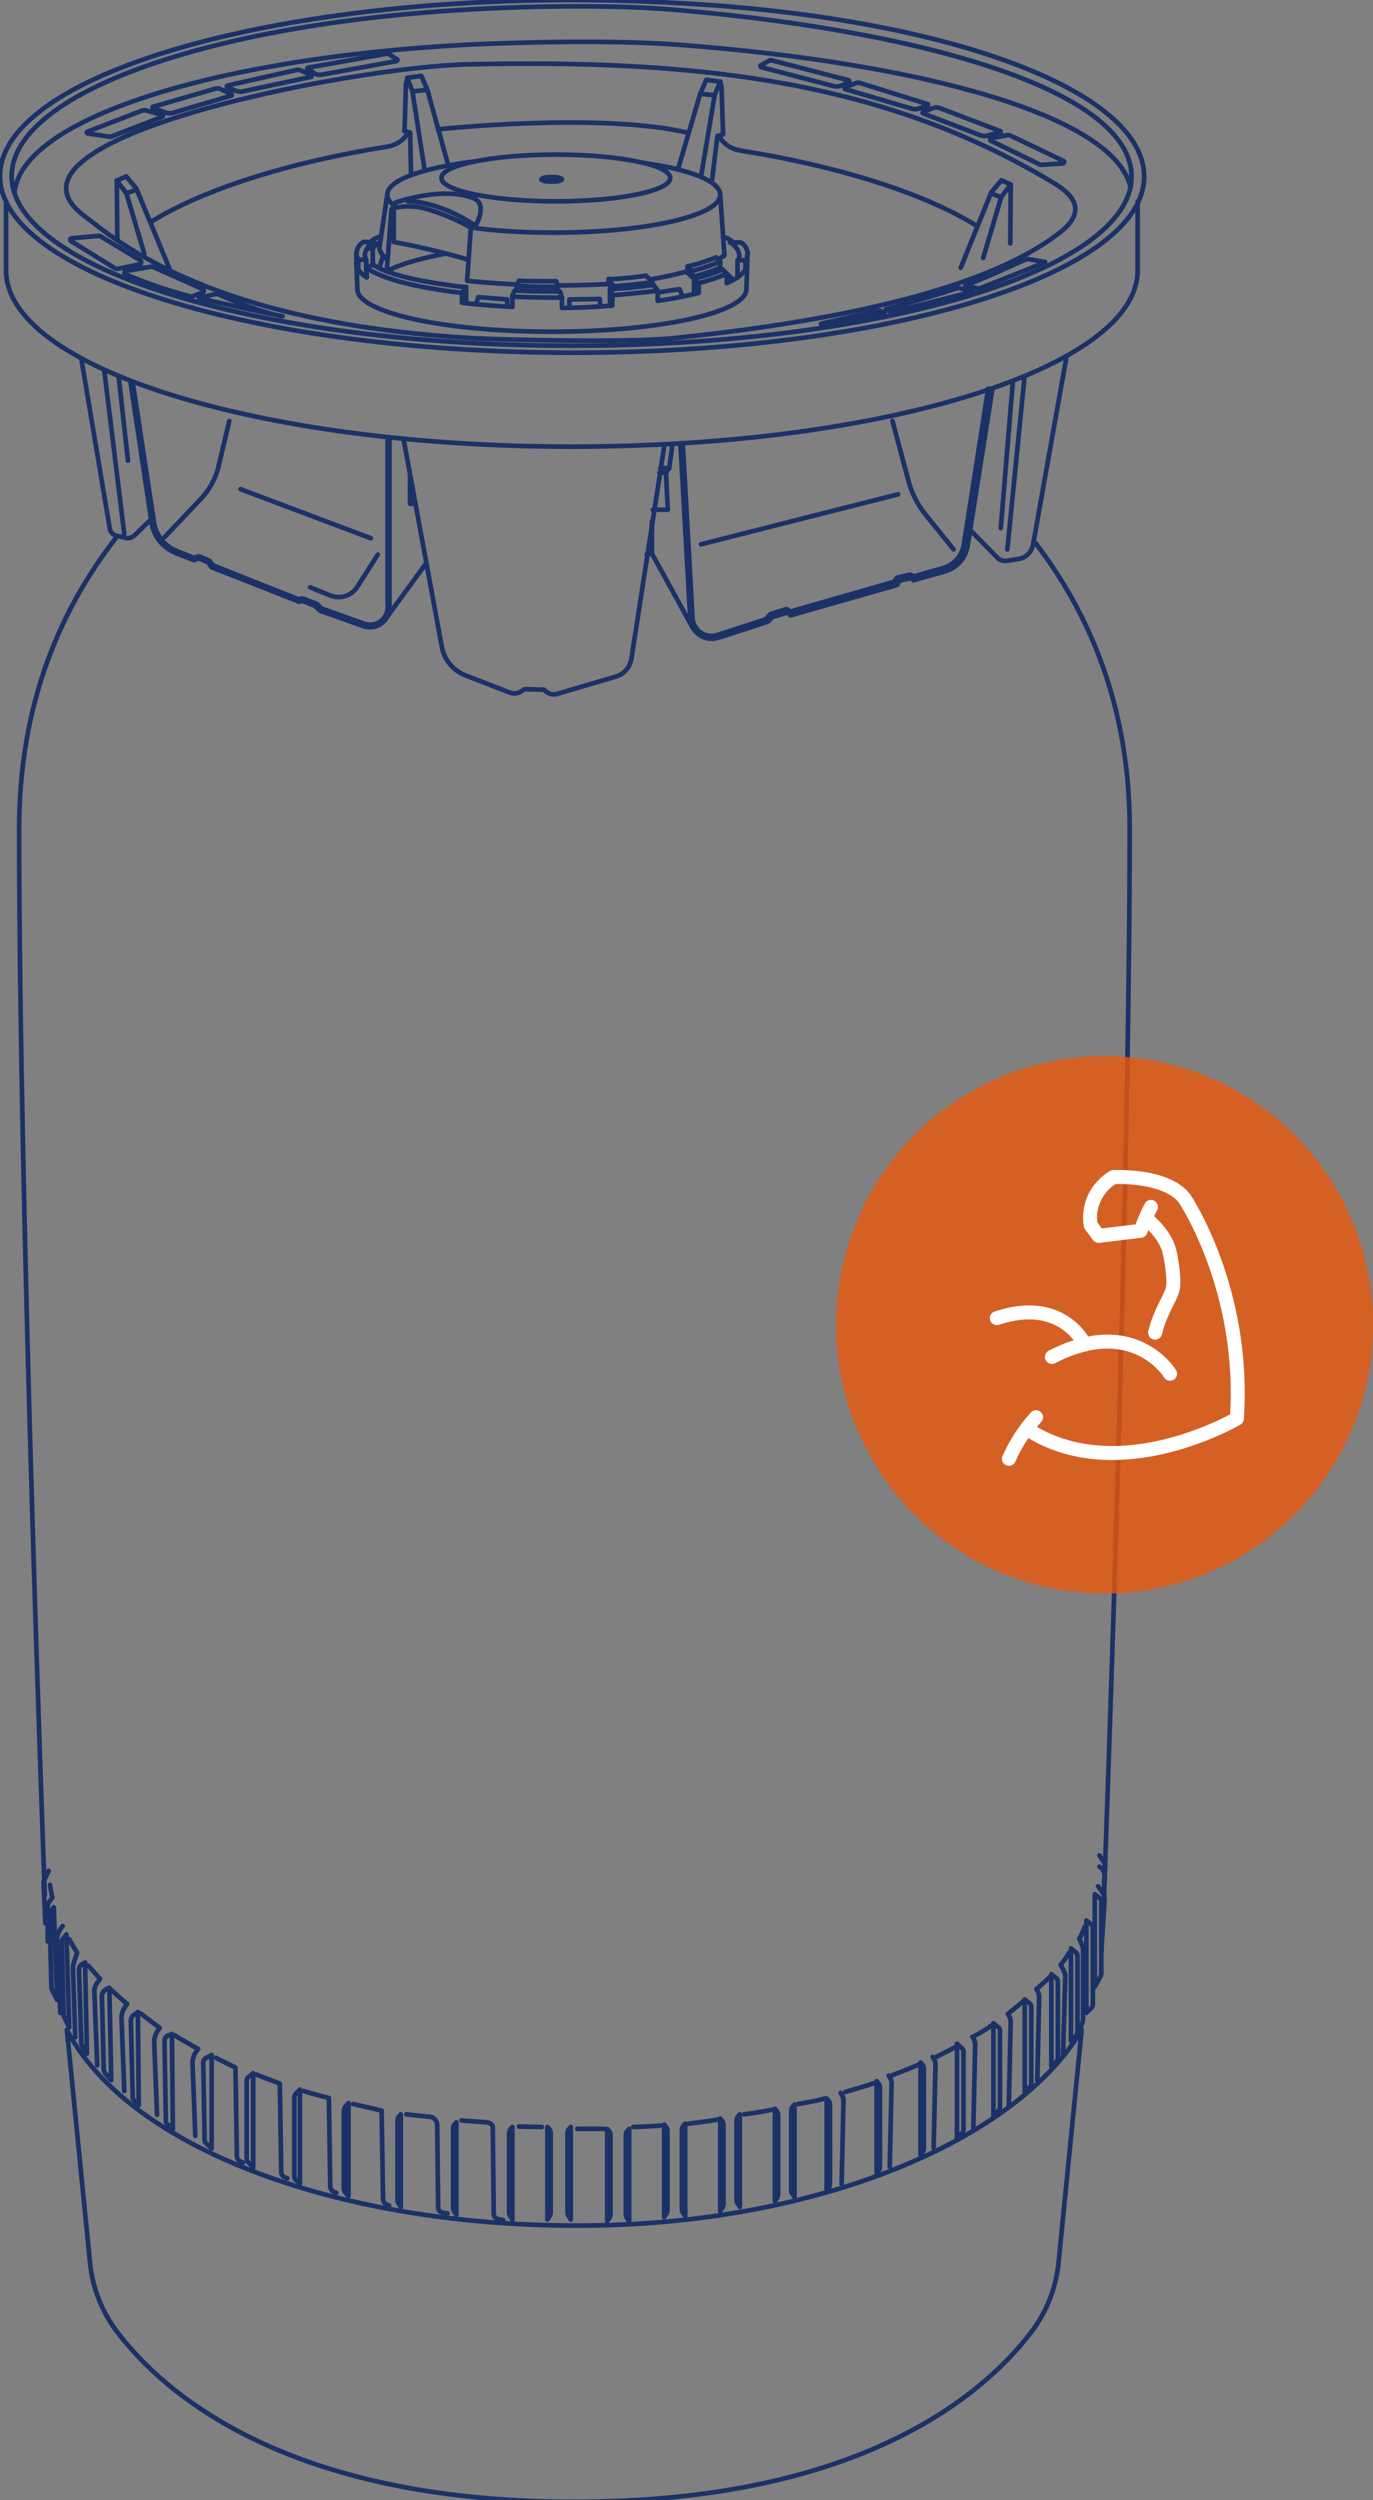
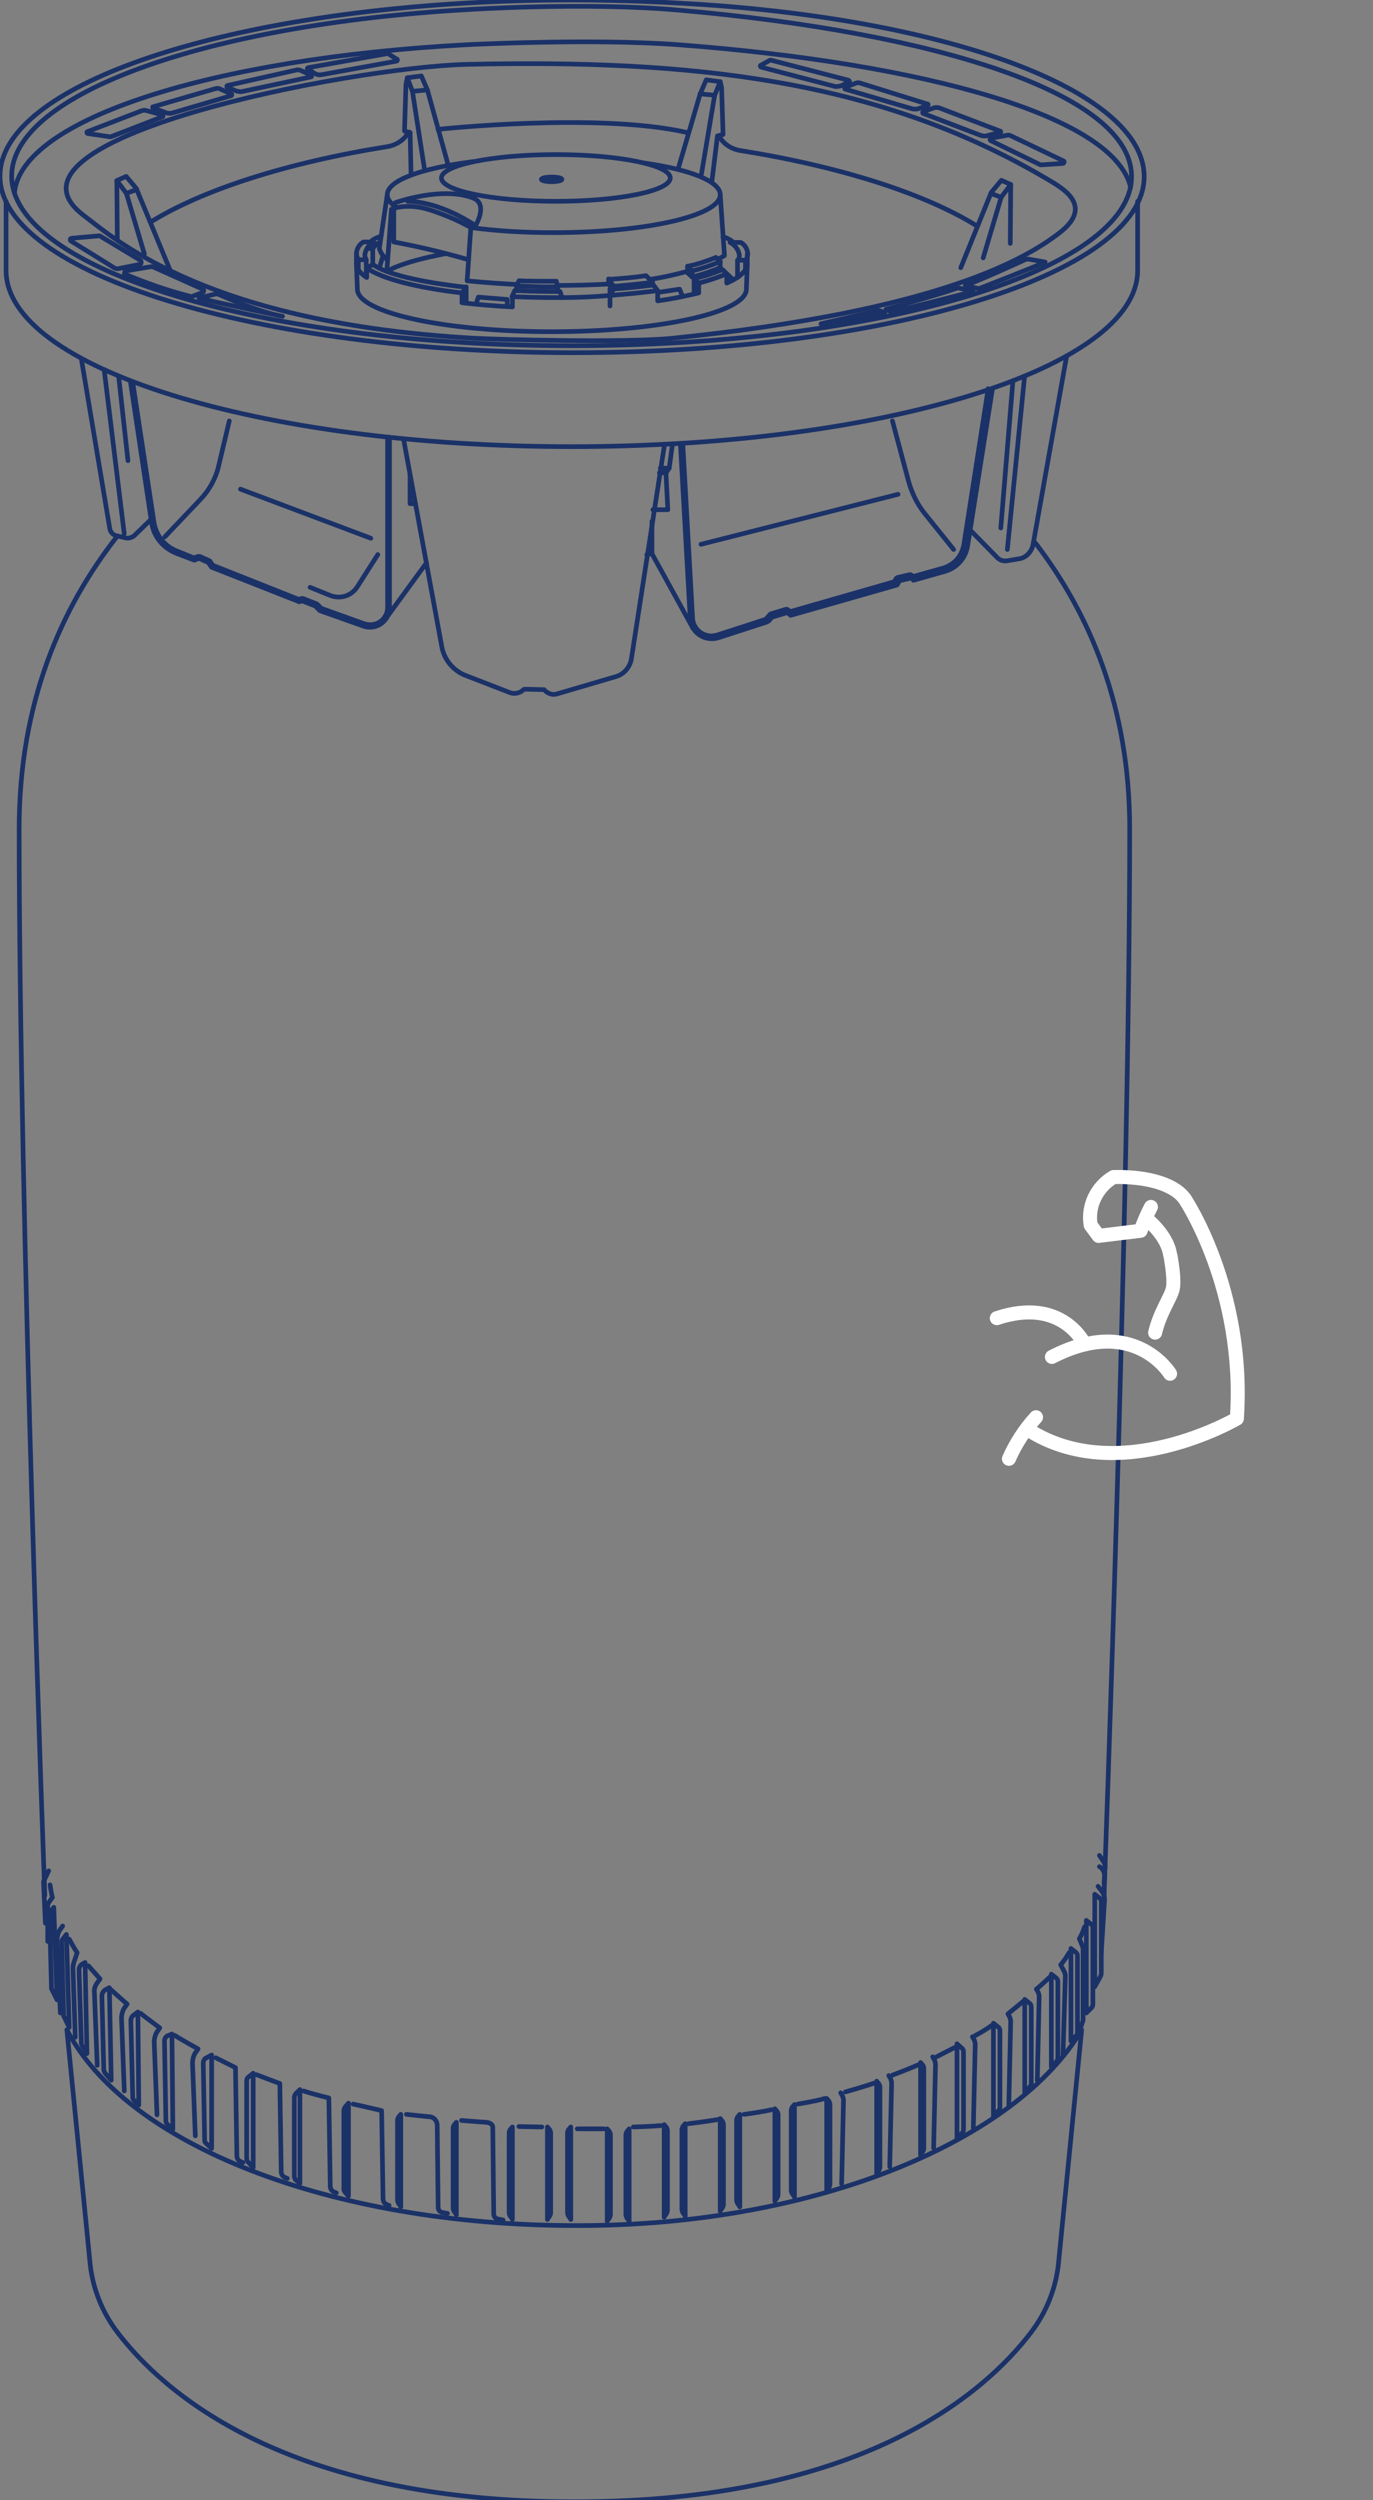
<svg xmlns="http://www.w3.org/2000/svg" version="1.1" id="Livello_1" x="0px" y="0px" viewBox="0 0 294 535" style="enable-background:new 0 0 294 535;" xml:space="preserve">
  <rect x="0" y="0" width="294" height="535" fill="#808080" stroke="none" />
  <style type="text/css">
	.st0{fill:none;stroke:#1B3268;stroke-linecap:round;stroke-linejoin:round;}
	.st1{opacity:0.8;fill:#E9580C;}
	.st2{fill:none;stroke:#FFFFFF;stroke-width:3;stroke-linecap:round;stroke-linejoin:round;}
</style>
  <g id="Group_2664" transform="translate(-1085.5 -697.444)">
    <g id="Group_2572" transform="translate(1086 698.02)">
      <g id="Group_1531">
        <g id="Group_1527">
          <path id="Path_53281" class="st0" d="M243.1,42.5v14.8c0,20.8-54.3,37.7-121.2,37.7S0.8,78.1,0.8,57.3V42.5" />
          <path id="Path_53282" class="st0" d="M145,0.1c56.7,3,99.5,18.6,99.5,37.1c0,20.8-54.8,37.7-122.4,37.7h-0.1      C54.3,74.8-0.5,57.9-0.5,37.1C-0.5,18.7,42.3,3.4,99,0.1C114.3-0.8,129.6-0.8,145,0.1z" />
          <path id="Path_53283" class="st0" d="M144.9,1.6c55.1,4.8,96.9,17.9,96.9,35.6c0,20-53.7,36.2-119.9,36.2S2,57.1,2,37.1      C2,19.5,43.8,4.7,99.2,1.5C99.2,1.5,124.9-0.2,144.9,1.6z" />
          <path id="Path_53284" class="st0" d="M2.6,40.7C4,24.9,45.2,11.9,99.3,9c0,0,27-1.4,45.5,0c52.8,4,93.3,15.3,96.8,30.5" />
          <path id="Path_53285" class="st0" d="M224.5,38.2c3.2,1.9,9,5.6,1.8,11.1s-25.8,16.7-82.8,22.5c-9.6,1-37.4,0.3-42.5,0      c-56.5-3.2-76.4-20.8-83.6-26.3c-21.7-16.4,57.2-31.7,82-32.3C147.3,12.1,187.9,16.3,224.5,38.2z" />
          <path id="Path_53286" class="st0" d="M227.3,33.9L216,28.5c-0.3-0.2-0.7-0.2-1-0.1l-3.3,0.6c-0.1,0-0.2,0.1-0.2,0.3      c0,0.1,0.1,0.1,0.1,0.2l10.7,5.2l0.1,0l4.7-0.3c0.1,0,0.2-0.1,0.2-0.2C227.4,34.1,227.4,34,227.3,33.9z" />
          <path id="Path_53287" class="st0" d="M213.7,27.5l-13.1-5c-0.4-0.1-0.8-0.1-1.1,0l-2.3,0.8c-0.1,0-0.2,0.2-0.1,0.3      c0,0.1,0.1,0.1,0.1,0.1l12.3,4.7c0.4,0.1,0.8,0.2,1.2,0.1l3.1-0.8C213.8,27.7,213.8,27.6,213.7,27.5      C213.8,27.6,213.8,27.5,213.7,27.5z" />
          <path id="Path_53288" class="st0" d="M198.1,21.7l-14.4-4.5c-0.3-0.1-0.6-0.1-0.9,0l-2.3,0.9c-0.1,0-0.2,0.2-0.1,0.3      c0,0.1,0.1,0.1,0.1,0.1l14.3,4.2c0.4,0.1,0.9,0.1,1.3,0l2-0.7c0.1,0,0.2-0.2,0.1-0.3C198.2,21.8,198.2,21.7,198.1,21.7z" />
          <path id="Path_53289" class="st0" d="M181.3,16.9l-1.5,0.8c-0.5,0.2-1.1,0.3-1.6,0.2l-15.7-4.1c-0.1,0-0.2-0.2-0.2-0.3      c0-0.1,0.1-0.1,0.1-0.1l2-1.1c0.1,0,0.1,0,0.2,0l16.6,4.3c0.1,0,0.2,0.2,0.2,0.3C181.4,16.8,181.4,16.9,181.3,16.9z" />
          <path id="Path_53290" class="st0" d="M18.2,27.6l11.7-4.5c0.3-0.1,0.7-0.1,1,0l3.3,0.9c0.1,0,0.2,0.2,0.2,0.3      c0,0.1-0.1,0.1-0.1,0.1l-11.1,4.3l-0.1,0L18.3,28c-0.1,0-0.2-0.1-0.2-0.3C18.1,27.7,18.2,27.6,18.2,27.6z" />
          <path id="Path_53291" class="st0" d="M32.2,22.3l13.4-3.9c0.4-0.1,0.8-0.1,1.1,0.1l2.3,1c0.1,0,0.2,0.2,0.1,0.3      c0,0.1-0.1,0.1-0.1,0.1l-12.6,3.7c-0.4,0.1-0.8,0.1-1.2,0l-3-1.1C32.2,22.4,32.2,22.4,32.2,22.3C32.2,22.3,32.2,22.3,32.2,22.3z      " />
          <path id="Path_53292" class="st0" d="M48.3,17.7L63,14.4c0.3-0.1,0.6,0,0.9,0.1l2.2,1c0.1,0.1,0.2,0.2,0.1,0.3      c0,0.1-0.1,0.1-0.2,0.1l-14.6,3.1c-0.4,0.1-0.9,0-1.3-0.1l-1.9-0.8c-0.1,0-0.2-0.2-0.1-0.3C48.1,17.8,48.2,17.7,48.3,17.7z" />
          <path id="Path_53293" class="st0" d="M65.4,14.2l1.4,0.9c0.5,0.3,1,0.4,1.6,0.3l16-2.9c0.1,0,0.2-0.1,0.2-0.3      c0-0.1,0-0.1-0.1-0.1l-1.9-1.2c0,0-0.1,0-0.2,0l-16.9,3c-0.1,0-0.2,0.1-0.2,0.3C65.3,14.1,65.3,14.2,65.4,14.2z" />
          <path id="Path_53294" class="st0" d="M14.9,50.4l5.7-0.5c0.2,0,0.4,0,0.6,0.2l8.3,5c0.2,0.1,0.3,0.4,0.2,0.7      c-0.1,0.1-0.2,0.2-0.3,0.2l-4.5,0.9c-0.4,0.1-0.7,0-1-0.2L14.7,51c-0.2-0.1-0.2-0.3-0.1-0.5C14.7,50.5,14.8,50.4,14.9,50.4z" />
          <path id="Path_53295" class="st0" d="M26.4,57.4l5.4-0.9c0.2,0,0.4,0,0.6,0.1l10.5,4.7c0.2,0.1,0.3,0.3,0.2,0.5      c0,0.1-0.1,0.2-0.2,0.2l-2.1,0.8c-0.2,0.1-0.5,0.1-0.7,0c-4.7-1.2-9.3-2.8-13.8-4.7c-0.2-0.1-0.2-0.3-0.1-0.4      C26.2,57.5,26.3,57.4,26.4,57.4z" />
          <path id="Path_53296" class="st0" d="M42.1,63.2l3.3-0.8c0.4-0.1,0.8-0.1,1.1,0.1c2,0.9,9.2,3.9,13.5,4.6      C60,67.1,47.7,64.6,42.1,63.2z" />
          <path id="Path_53297" class="st0" d="M175.3,68.7c0,0,9.9-2.2,12.2-2.9l1.5,0.5C189,66.4,176.8,68.5,175.3,68.7z" />
          <path id="Path_53298" class="st0" d="M189.2,65.6c0,0,10.6-2.9,15.2-4.5c0.2-0.1,0.4-0.1,0.6,0l2.9,0.7c0,0-14.4,3.7-17.6,4.4      L189.2,65.6z" />
          <path id="Path_53299" class="st0" d="M206.2,60.5l2.9,0.7c0,0,10.8-4.2,14.2-5.7l-3.4-0.6c-0.3-0.1-0.6,0-0.9,0.1      C217,55.9,208.9,59.6,206.2,60.5z" />
          <path id="Path_53300" class="st0" d="M16.9,76.1l6.1,36.4c0.1,0.8,0.8,1.5,1.6,1.6l1.7,0.4c0.7,0.2,1.4,0,2-0.5l3.5-3.4" />
          <line id="Line_36538" class="st0" x1="21.8" y1="78.5" x2="26.1" y2="113.6" />
          <line id="Line_36539" class="st0" x1="24.9" y1="79.9" x2="26.9" y2="98" />
          <path id="Path_53301" class="st0" d="M27.4,80.9l4.6,30.6c0.5,2.9,2.5,5.2,5.2,6.3l3.9,1.5l1-0.4l2,0.9l0.7,1l18.8,7.4l0.6-0.2      l2.8,1.1l1,1l9.3,3.3c2.2,0.8,4.6-0.4,5.4-2.6c0.2-0.5,0.2-0.9,0.2-1.4V93" />
          <path id="Path_53302" class="st0" d="M27.9,81.1l4.6,30.3c0.5,2.7,2.3,4.9,4.8,5.9l3.7,1.5l0.9-0.3c0.1,0,0.1,0,0.2,0      c0.1,0,0.1,0,0.2,0l2,0.9c0.1,0,0.2,0.1,0.2,0.2l0.6,0.8l18.4,7.3l0.5-0.2c0.1,0,0.1,0,0.2,0c0.1,0,0.1,0,0.2,0l2.8,1.1      c0.1,0,0.1,0.1,0.2,0.1l0.9,0.9l9.2,3.3c0.4,0.1,0.8,0.2,1.3,0.2c2.1,0,3.7-1.7,3.7-3.7V93" />
          <path id="Path_53303" class="st0" d="M27.4,80.4" />
          <path id="Path_53304" class="st0" d="M48.6,89.5l-2.3,9.7c-0.6,2.6-2,5.1-3.8,7l-7.7,8.1" />
          <path id="Path_53305" class="st0" d="M80.4,118.1L76,125c-1.3,2-3.7,2.7-5.9,1.8l-4.2-1.7" />
          <path id="Path_53306" class="st0" d="M85.9,93.3l8.2,44.5c0.5,2.8,2.5,5.2,5.2,6.2l9.3,3.6c1,0.4,2.2,0.2,3-0.6l0.2-0.1l4.2,0.1      l0.3,0.3c0.7,0.6,1.6,0.9,2.5,0.6l12.6-3.7c1.7-0.5,3-2,3.3-3.8l7.1-45.9" />
          <line id="Line_36540" class="st0" x1="90.8" y1="119.9" x2="82.4" y2="131.4" />
          <path id="Path_53307" class="st0" d="M87.3,101v6.2h1.1" />
          <path id="Path_53308" class="st0" d="M143.5,94.4l-0.7,5.2l-0.7,1l0.4,7.9h-3.2" />
          <path id="Path_53309" class="st0" d="M139.1,111v6.9l-1.1,0.2" />
          <line id="Line_36541" class="st0" x1="142.2" y1="100.6" x2="140.7" y2="100.6" />
          <line id="Line_36542" class="st0" x1="142.8" y1="99.6" x2="140.9" y2="99.6" />
          <path id="Path_53310" class="st0" d="M145.2,94.4l2.1,37.4c0.1,2.5,2.3,4.4,4.8,4.3c0.4,0,0.8-0.1,1.2-0.2l10.2-3.3      c0.3-0.1,0.5-0.2,0.7-0.4l0.6-0.7l3.3-1l0.7,0.6l22.8-6.5l0.5-0.9l2.6-0.6l0.4,0.5l6.7-1.9c2.6-0.7,4.5-2.9,4.9-5.5l5.3-33.5" />
          <path id="Path_53311" class="st0" d="M145.7,94.3l2.1,37.4c0.1,2.1,1.9,3.8,4,3.8c0.4,0,0.9-0.1,1.3-0.2l10.2-3.3      c0.2-0.1,0.3-0.2,0.4-0.3l0.6-0.7c0.1-0.1,0.1-0.1,0.2-0.2l3.3-1c0,0,0.1,0,0.1,0c0.1,0,0.2,0,0.3,0.1l0.5,0.4l22.3-6.4l0.4-0.7      c0.1-0.1,0.2-0.2,0.3-0.2l2.6-0.6c0,0,0.1,0,0.1,0c0.2,0,0.3,0.1,0.4,0.2l0.2,0.2l6.4-1.8c2.4-0.7,4.1-2.6,4.5-5.1l5.2-33.3" />
          <line id="Line_36543" class="st0" x1="147.9" y1="133.9" x2="139.1" y2="117.9" />
          <path id="Path_53312" class="st0" d="M227.9,75.6l-7.2,40.4c-0.3,1.5-1.5,2.8-3,3l-2.4,0.4c-0.9,0.2-1.8-0.1-2.4-0.8l-5.8-5.9" />
          <line id="Line_36544" class="st0" x1="218.9" y1="79.9" x2="215.2" y2="117" />
          <line id="Line_36545" class="st0" x1="216.4" y1="80.9" x2="213.8" y2="112.4" />
          <path id="Path_53313" class="st0" d="M190.6,89.5l3.5,13.1c0.7,2.4,1.8,4.7,3.4,6.7l6.2,7.7" />
          <line id="Line_36546" class="st0" x1="51" y1="104.1" x2="78.9" y2="114.6" />
          <line id="Line_36547" class="st0" x1="191.8" y1="105.2" x2="149.6" y2="115.9" />
          <path id="Path_53314" class="st0" d="M9.1,405c0,0-5.5-147-5.5-228.2c0-27,9-47.3,20.9-62.5" />
          <path id="Path_53315" class="st0" d="M221.2,115.6c11.6,15.1,20.2,35.1,20.2,61.1c0,81.3-5.5,228.2-5.5,228.2" />
          <g id="Group_1526" transform="translate(9.319 397.064)">
            <path id="Path_53316" class="st0" d="M221.8,36.7l-5,50.3c-0.6,5.2-2.6,10.2-5.8,14.4c-9.8,12.9-36.1,36.3-97.6,36.3h-0.5       c-61.5,0-87.8-23.4-97.6-36.3c-3.2-4.2-5.2-9.2-5.8-14.4l-5-50.3c12.6,24.4,56.1,41.9,109.1,41.9       C165.3,78.7,208.1,60.1,221.8,36.7z" />
            <path id="Path_53317" class="st0" d="M143.5,54.1" />
            <path id="Path_53318" class="st0" d="M0.8,12.1l0.4,15.6c0,0.2,0,0.3,0.1,0.4l1.1,2.2L1.7,10.5L1,11.4       C0.8,11.6,0.8,11.9,0.8,12.1z" />
            <path id="Path_53319" class="st0" d="M3.4,17.9l0.4,15.6c0,0.2,0,0.3,0.1,0.4L5,36.2L4.4,16.3l-0.7,0.9       C3.5,17.4,3.4,17.7,3.4,17.9z" />
            <path id="Path_53320" class="st0" d="M8.4,22.3l0.4,19.5l-1-1.6c-0.1-0.2-0.2-0.4-0.2-0.6L7.1,23.9c0-0.5,0.2-0.9,0.6-1.2       L8.4,22.3z" />
            <path id="Path_53321" class="st0" d="M13.6,27.7l0.4,19.8L12.7,46c-0.2-0.3-0.3-0.6-0.3-0.9L12,29.5c0-0.6,0.3-1.1,0.8-1.4       L13.6,27.7z" />
            <path id="Path_53322" class="st0" d="M19.7,32.9l0.2,19.9l-1.1-1.1c-0.2-0.2-0.2-0.4-0.2-0.7l-0.4-16.2c0-0.5,0.2-1,0.7-1.3       L19.7,32.9z" />
            <path id="Path_53323" class="st0" d="M27,37.6L27.2,58l-1.3-1.2c-0.2-0.2-0.2-0.5-0.2-0.7l-0.3-17c0-0.6,0.4-1.1,0.9-1.2       L27,37.6z" />
            <path id="Path_53324" class="st0" d="M35.5,42.1v20l-1.3-1.2c-0.2-0.2-0.2-0.5-0.2-0.7l-0.3-16.4c0-0.4,0.2-0.8,0.5-1       L35.5,42.1z" />
            <path id="Path_53325" class="st0" d="M44.4,46v20.2L43.3,65c-0.2-0.2-0.3-0.5-0.3-0.8V47.6c0-0.3,0.1-0.6,0.4-0.8L44.4,46z" />
            <path id="Path_53326" class="st0" d="M195.1,39.7v20.2l1.1-1.1c0.2-0.2,0.3-0.5,0.3-0.8V41.4c0-0.3-0.1-0.6-0.4-0.8L195.1,39.7       z" />
            <path id="Path_53327" class="st0" d="M202.9,35.3v19.9L204,54c0.2-0.2,0.3-0.5,0.3-0.8V36.9c0-0.3-0.1-0.6-0.4-0.8L202.9,35.3z       " />
            <path id="Path_53328" class="st0" d="M209.6,30.2V50l1.1-1.1c0.2-0.2,0.3-0.5,0.3-0.8V31.8c0-0.3-0.1-0.6-0.4-0.8L209.6,30.2z" />
            <path id="Path_53329" class="st0" d="M215.3,24.8v19.8l1.1-1.1c0.2-0.2,0.3-0.5,0.3-0.8V26.4c0-0.3-0.1-0.6-0.4-0.8L215.3,24.8       z" />
            <path id="Path_53330" class="st0" d="M219.5,19.3v19.8l1.1-1.1c0.2-0.2,0.3-0.5,0.3-0.8V20.9c0-0.3-0.1-0.6-0.4-0.8L219.5,19.3       z" />
            <path id="Path_53331" class="st0" d="M222.8,13.3v19.8l1.1-1.1c0.2-0.2,0.3-0.5,0.3-0.8V14.9c0-0.3-0.1-0.6-0.4-0.8L222.8,13.3       z" />
            <path id="Path_53332" class="st0" d="M224.6,7.7v19.8l1.1-2c0.2-0.3,0.3-0.6,0.3-1V9.3c0-0.3-0.1-0.6-0.4-0.8L224.6,7.7z" />
            <path id="Path_53333" class="st0" d="M54.4,49.5v20.1l-0.8-0.7c-0.3-0.2-0.4-0.6-0.4-0.9V51.3c0-0.5,0.2-0.9,0.6-1.2L54.4,49.5       z" />
            <path id="Path_53334" class="st0" d="M64.8,52.4v19.9l-0.7-0.8c-0.2-0.2-0.3-0.5-0.3-0.8V54.1c0-0.3,0.1-0.6,0.3-0.9L64.8,52.4       z" />
            <path id="Path_53335" class="st0" d="M76,54.8v19.8c-0.1-0.2-0.2-0.4-0.4-0.6c-0.2-0.3-0.3-0.6-0.3-0.9v-17       c0-0.3,0.1-0.5,0.2-0.7L76,54.8z" />
            <path id="Path_53336" class="st0" d="M87.9,56.5v19.8c-0.1-0.2-0.2-0.4-0.4-0.6c-0.2-0.3-0.3-0.6-0.3-0.9v-17       c0-0.3,0.1-0.5,0.2-0.7L87.9,56.5z" />
            <path id="Path_53337" class="st0" d="M99.9,57.5v19.8c-0.1-0.2-0.2-0.4-0.4-0.6c-0.2-0.3-0.3-0.6-0.3-0.9v-17       c0-0.3,0.1-0.5,0.2-0.7L99.9,57.5z" />
            <path id="Path_53338" class="st0" d="M112.4,57.5v19.8c-0.1-0.2-0.2-0.4-0.4-0.6c-0.2-0.3-0.3-0.6-0.3-0.9v-17       c0-0.3,0.1-0.5,0.2-0.7L112.4,57.5z" />
            <path id="Path_53339" class="st0" d="M107.4,57.5v19.8c0.1-0.2,0.2-0.4,0.4-0.6c0.2-0.3,0.3-0.6,0.3-0.9v-17       c0-0.3-0.1-0.5-0.2-0.7L107.4,57.5z" />
            <path id="Path_53340" class="st0" d="M124.9,57.9v19.8c-0.1-0.2-0.2-0.4-0.4-0.6c-0.2-0.3-0.3-0.6-0.3-0.9v-17       c0-0.3,0.1-0.5,0.2-0.7L124.9,57.9z" />
            <path id="Path_53341" class="st0" d="M136.9,56.8v19.8c-0.1-0.2-0.2-0.4-0.4-0.6c-0.2-0.3-0.3-0.6-0.3-0.9v-17       c0-0.3,0.1-0.5,0.2-0.7L136.9,56.8z" />
            <path id="Path_53342" class="st0" d="M132.4,57v19.8c0.1-0.2,0.2-0.4,0.4-0.6c0.2-0.3,0.3-0.6,0.3-0.9v-17       c0-0.3-0.1-0.5-0.2-0.7L132.4,57z" />
            <path id="Path_53343" class="st0" d="M148.6,54.8v19.8c-0.1-0.2-0.2-0.4-0.4-0.6c-0.2-0.3-0.3-0.6-0.3-0.9v-17       c0-0.3,0.1-0.5,0.2-0.7L148.6,54.8z" />
            <path id="Path_53344" class="st0" d="M144.4,55.7v19.8c0.1-0.2,0.2-0.4,0.4-0.6c0.2-0.3,0.3-0.6,0.3-0.9V57       c0-0.3-0.1-0.5-0.2-0.7L144.4,55.7z" />
            <path id="Path_53345" class="st0" d="M160.3,52.7v19.8c-0.1-0.2-0.2-0.4-0.4-0.6c-0.2-0.3-0.3-0.6-0.3-0.9v-17       c0-0.3,0.1-0.5,0.2-0.7L160.3,52.7z" />
            <path id="Path_53346" class="st0" d="M156.1,53.6v19.8c0.1-0.2,0.2-0.4,0.4-0.6c0.2-0.3,0.3-0.6,0.3-0.9v-17       c0-0.3-0.1-0.5-0.2-0.7L156.1,53.6z" />
            <path id="Path_53347" class="st0" d="M167.2,51.4v19.8c0.1-0.2,0.2-0.4,0.4-0.6c0.2-0.3,0.3-0.6,0.3-0.9v-17       c0-0.3-0.1-0.5-0.2-0.7L167.2,51.4z" />
            <path id="Path_53348" class="st0" d="M177.9,47.7v19.8c0.1-0.2,0.2-0.4,0.4-0.6c0.2-0.3,0.3-0.6,0.3-0.9V49       c0-0.3-0.1-0.5-0.2-0.7L177.9,47.7z" />
            <path id="Path_53349" class="st0" d="M187.3,43.7v19.8c0.1-0.2,0.2-0.4,0.4-0.6c0.2-0.3,0.3-0.6,0.3-0.9V45       c0-0.3-0.1-0.5-0.2-0.7L187.3,43.7z" />
            <path id="Path_53350" class="st0" d="M120.2,57.9v19.8c0.1-0.2,0.2-0.4,0.4-0.6c0.2-0.3,0.3-0.6,0.3-0.9v-17       c0-0.3-0.1-0.5-0.2-0.7L120.2,57.9z" />
            <path id="Path_53351" class="st0" d="M3.1,33.1L2.4,17.5c0-0.7,0.2-1.4,0.5-2l0.7-1" />
            <path id="Path_53352" class="st0" d="M16.8,49.8l-0.6-15.6c0-0.7,0.2-1.4,0.5-2l0.7-1c0,0-2.4-2.1-3.5-3.1" />
            <path id="Path_53353" class="st0" d="M23.8,54.9l-0.6-15.6c0-0.7,0.2-1.4,0.5-2l0.7-1c0,0-3.1-2.3-4.1-3.1" />
            <path id="Path_53354" class="st0" d="M32,59.4l-0.6-15.6c0-0.7,0.2-1.4,0.5-2l0.7-1c0,0-3.8-2.1-5-2.9" />
            <path id="Path_53355" class="st0" d="M42.2,65.1l-0.5-0.2c-0.5-0.2-0.8-0.7-0.8-1.2l-0.3-18.9l-4.2-2.1" />
            <path id="Path_53356" class="st0" d="M51.7,68.5l-0.5-0.2c-0.5-0.2-0.8-0.7-0.8-1.2l-0.3-18.9c0,0-4.3-1.6-5-1.9" />
            <path id="Path_53357" class="st0" d="M62.2,71.6l-0.5-0.2c-0.5-0.2-0.8-0.7-0.8-1.2l-0.3-18.9c0,0-4-1-5.4-1.5" />
            <path id="Path_53358" class="st0" d="M73.5,74.3L73,74.1c-0.5-0.2-0.8-0.7-0.8-1.2L71.9,54c0,0-5.1-1.2-6.1-1.4" />
            <path id="Path_53359" class="st0" d="M86,76l-1.1-0.2c-0.5-0.1-0.9-0.5-0.9-1.1l-0.2-17.6c0-0.9-0.7-1.7-1.6-1.8       c0,0-0.1,0-0.2,0c-1.2-0.1-4.8-0.5-4.8-0.5" />
            <path id="Path_53360" class="st0" d="M97.9,77.4l-1.1-0.2c-0.5-0.1-0.9-0.5-0.9-1.1l-0.2-18.6c0,0,0-0.9-1.5-1       s-5.2-0.4-5.2-0.4" />
            <path id="Path_53361" class="st0" d="M170.2,50.2l0.4,0.7c0.1,0.3,0.2,0.6,0.2,0.9l-0.4,17.9" />
            <path id="Path_53362" class="st0" d="M180.5,46.5l0.4,0.7c0.1,0.3,0.2,0.6,0.2,0.9l-0.4,17.9" />
            <path id="Path_53363" class="st0" d="M189.9,42.5l0.4,0.7c0.1,0.3,0.2,0.6,0.2,0.9L190.1,62" />
            <path id="Path_53364" class="st0" d="M198.4,38.2l0.4,0.7c0.1,0.3,0.2,0.6,0.2,0.9l-0.4,17.9" />
            <path id="Path_53365" class="st0" d="M221.7,35.9l0.4-1.2c0-0.1,0-0.2,0-0.3V19.6c0-0.2,0-0.5-0.1-0.7l-0.7-1.7       c0.5-0.8,0.8-1.6,1.1-2.5" />
            <path id="Path_53366" class="st0" d="M225.3,6l0.9,1.2c0.3,0.4,0.5,1,0.5,1.6L226,20.2" />
            <path id="Path_53367" class="st0" d="M225.6,1.8l0.3,0.2c0.5,0.4,0.8,1.1,0.8,1.8l-0.1,4.1" />
            <path id="Path_53368" class="st0" d="M225.6-0.6l0.8,1.2c0.3,0.4,0.5,1,0.4,1.5l-0.2,3.2" />
            <path id="Path_53369" class="st0" d="M0.6,2.7L-0.5,5l0.4,8.9" />
            <path id="Path_53370" class="st0" d="M0.4,17.8v-7.6c0-0.3,0.1-0.5,0.2-0.7l0.8-1.1c0,0-0.4-1.8-0.5-2.7" />
            <path id="Path_53371" class="st0" d="M5,17.3c0,0,0.9,1.7,1.7,2.9L6.1,22c-0.2,0.5-0.3,1.1-0.3,1.6l0.5,14.7" />
            <path id="Path_53372" class="st0" d="M9.1,23c0,0,1.7,1.9,2.5,2.8l-0.7,1c-0.4,0.6-0.6,1.3-0.5,2L11,44.3" />
            <path id="Path_53373" class="st0" d="M101.3,57.4c0,0,3.8,0.1,4.9,0.1" />
            <path id="Path_53374" class="st0" d="M113.8,57.9c0,0,3.3,0,5.7,0" />
            <path id="Path_53375" class="st0" d="M125.8,57.5c0,0,3.7-0.1,5.9-0.3" />
            <path id="Path_53376" class="st0" d="M137.6,56.8c0,0,4.1-0.5,6.4-0.9" />
            <path id="Path_53377" class="st0" d="M149.5,54.8c0,0,3.9-0.5,5.9-1" />
            <path id="Path_53378" class="st0" d="M161,52.6c0,0,3.8-0.6,5.8-1.2" />
            <path id="Path_53379" class="st0" d="M171.2,50c0,0,4.6-1.3,6.2-1.9" />
            <path id="Path_53380" class="st0" d="M181.3,46.4c0,0,3.7-1.4,5.5-2.2" />
            <path id="Path_53381" class="st0" d="M190.7,42.5c0,0,2.3-1.2,4.1-2.1" />
            <path id="Path_53382" class="st0" d="M202.5,35.8c-1.1,0.8-2.3,1.5-3.6,2.2" />
            <path id="Path_53383" class="st0" d="M209.3,30.6c0,0-2.3,1.9-3.3,2.7l0.4,0.7c0.1,0.3,0.2,0.6,0.2,0.9l-0.4,17.9" />
            <path id="Path_53384" class="st0" d="M215,25.4c0,0-2.1,2-2.9,2.6l0.4,0.7c0.1,0.3,0.2,0.6,0.2,0.9l-0.4,17.9" />
            <path id="Path_53385" class="st0" d="M219.1,20.2c-0.5,0.9-1.1,1.8-1.8,2.6l0.7,1.3c0.2,0.4,0.3,0.7,0.3,1.1L217.8,42" />
          </g>
        </g>
        <g id="Group_1528" transform="translate(145.228 17.107)">
          <path id="Path_53386" class="st0" d="M63.5,30.7c-10.9-6.8-28.9-12.7-50.9-16.2c-1.6-0.3-3.1-1.2-4-2.5l-0.3-0.4" />
          <path id="Path_53387" class="st0" d="M4.4,20L7.3,2.7L4.2,2.4l-4.7,16" />
          <path id="Path_53388" class="st0" d="M4.2,2.4l1.3-3l3,0.4L7.3,2.7" />
          <path id="Path_53389" class="st0" d="M8.5-0.2l0.1,0.5C8.7,0.6,8.8,1,8.8,1.4l0.3,9.7l-1.2,0.3l-1.2,9.8" />
          <path id="Path_53390" class="st0" d="M70.7,21.8l-2-0.9l-2.1,2.5c-0.1,0.1-0.2,0.3-0.2,0.4l-6.4,15.8" />
          <path id="Path_53391" class="st0" d="M64.8,37.5l3.8-12.8c0.1-0.2,0.1-0.3,0.3-0.5l1.8-2.4l-0.1,12.6" />
          <line id="Line_36548" class="st0" x1="66.7" y1="23.8" x2="68.3" y2="24.4" />
        </g>
        <g id="Group_1529" transform="translate(25.017 16.27)">
          <path id="Path_53392" class="st0" d="M6.7,30.7c10.9-6.8,28.9-12.7,50.9-16.2c1.6-0.3,3.1-1.2,4-2.5l0.3-0.4" />
          <path id="Path_53393" class="st0" d="M65.4,19.5L62.8,2.7L66,2.4l4.4,15.9" />
          <path id="Path_53394" class="st0" d="M66,2.4l-1.3-3l-3,0.4l1.1,2.9" />
          <path id="Path_53395" class="st0" d="M61.7-0.2l-0.1,0.5c-0.1,0.4-0.2,0.8-0.2,1.2l-0.3,9.7l1.2,0.3l0.2,8.9" />
          <path id="Path_53396" class="st0" d="M-0.5,21.8l2-0.9l2.1,2.5c0.1,0.1,0.2,0.3,0.2,0.4L11,41.2" />
          <path id="Path_53397" class="st0" d="M5.4,37.5L1.6,24.7c-0.1-0.2-0.1-0.3-0.3-0.5l-1.8-2.4l0.1,12.6" />
          <line id="Line_36549" class="st0" x1="3.5" y1="23.8" x2="1.9" y2="24.4" />
        </g>
        <path id="Path_53398" class="st0" d="M93.3,27.1c0,0,34.3-3.7,53.4,0.7" />
        <g id="Group_1530" transform="translate(76.323 33.003)">
          <ellipse id="Ellipse_5991" class="st0" cx="42.2" cy="4.5" rx="24.5" ry="5" />
          <path id="Path_53399" class="st0" d="M-0.5,22.8l0.2,5.5c0,5,18.6,9.1,41.6,9.1S83,33.3,83,28.3l0.2-5.5" />
          <path id="Path_53400" class="st0" d="M43.5,30.1c-0.7,0-1.5,0-2.2,0c-2.9,0-5.8-0.1-8.5-0.2l0.6-1.3c2.6,0.1,5.2,0.2,7.9,0.2      c0.6,0,1.2,0,1.8,0L43.5,30.1z" />
          <path id="Path_53401" class="st0" d="M42.6,27.8c-0.6,0-1.2,0-1.8,0c-2.4,0-4.8-0.1-7-0.2l0.5-1.1c2.1,0.1,4.3,0.1,6.5,0.1      c0.5,0,1,0,1.5,0L42.6,27.8z" />
          <path id="Path_53402" class="st0" d="M64,28.6c-2.9,0.4-6.2,0.7-9.6,1l-0.6-1.3c3.3-0.2,6.4-0.5,9.3-0.9L64,28.6z" />
          <path id="Path_53403" class="st0" d="M62.9,26.8c-2.5,0.4-5.4,0.6-8.3,0.9l-1.1-1.5c2.9-0.2,5.6-0.4,8-0.8L62.9,26.8z" />
          <path id="Path_53404" class="st0" d="M78.8,25c-1.9,0.8-4,1.5-6,2l-1-1c2.1-0.4,4.1-1.1,6.1-1.9C78.2,24.4,78.8,25,78.8,25z" />
          <path id="Path_53405" class="st0" d="M77.4,22.4c-1.9,0.8-4,1.5-6,2l-1-1c2.1-0.4,4.1-1.1,6.1-1.9      C76.7,21.8,77.4,22.4,77.4,22.4z" />
          <path id="Path_53406" class="st0" d="M77.4,22.4v1.3c-1.9,0.8-4,1.5-6,2v-1.3" />
          <path id="Path_53407" class="st0" d="M1.7,23.8c3.4,2.3,10.8,4.2,20.4,5.3l0.9-1.2C13.2,26.8,5.9,25.1,3,23L1.7,23.8z" />
          <path id="Path_53408" class="st0" d="M22.1,29v2.2c3.4,0.4,7,0.7,10.8,0.9v-2.2" />
-           <path id="Path_53409" class="st0" d="M43.5,30.1v2.2c3.8,0,7.4-0.2,10.8-0.5v-2.2" />
+           <path id="Path_53409" class="st0" d="M43.5,30.1c3.8,0,7.4-0.2,10.8-0.5v-2.2" />
          <path id="Path_53410" class="st0" d="M83.2,22.8c0,1.5-1.6,3-4.4,4.2V25" />
          <path id="Path_53411" class="st0" d="M1.7,23.8v2c-1.4-0.9-2.2-1.9-2.2-3" />
          <ellipse id="Ellipse_5992" class="st0" cx="41.3" cy="4.8" rx="2.2" ry="0.5" />
          <path id="Path_53412" class="st0" d="M7.5,11v7.2c5.4,1,10.8,2.3,16,3.8" />
          <path id="Path_53413" class="st0" d="M6.1,8.1L4.4,19.6c0.3,1,0.9,1.8,1.7,2.4" />
          <path id="Path_53414" class="st0" d="M61.1,1.3c9.8,1.4,16.3,3.9,16.3,6.8c0,4.5-16,8.1-35.7,8.1c-5.9,0-11.9-0.3-17.8-1.1" />
          <path id="Path_53415" class="st0" d="M8.1,10.8C6.8,10,6.1,9,6.1,8.1C6.1,5,13.5,2.4,24.5,1" />
          <line id="Line_36550" class="st0" x1="23" y1="27.8" x2="23" y2="31.3" />
          <line id="Line_36551" class="st0" x1="53.8" y1="28.3" x2="53.8" y2="31.9" />
          <path id="Path_53416" class="st0" d="M72.8,27v2.1c-2.9,0.7-5.8,1.3-8.8,1.7v-2.2" />
          <line id="Line_36552" class="st0" x1="71.8" y1="26" x2="71.8" y2="29.3" />
          <path id="Path_53417" class="st0" d="M25.1,31.5l0.5-1.5l6.2,0.5V32" />
-           <path id="Path_53418" class="st0" d="M45.1,32.2v-1.7l6.5-0.1l0.1,1.6" />
          <path id="Path_53419" class="st0" d="M64,29l4.7-0.7l0.6,1.5" />
          <path id="Path_53420" class="st0" d="M10.5,9.5c0,0,6.1-0.3,14.5,5.2c0,0,2.8-4.6-0.5-5.9C17.7,6.2,7.8,9.8,7.8,9.8" />
          <path id="Path_53421" class="st0" d="M3.2,18.2H1c-0.9,0.5-1.4,1.4-1.5,2.4c0,0.5,0.2,1,0.4,1.4h1.7c-0.2-0.3-0.3-0.7-0.3-1.1      C1.5,19.7,2.2,18.7,3.2,18.2z" />
          <line id="Line_36553" class="st0" x1="-0.1" y1="22.1" x2="-0.1" y2="24.1" />
          <line id="Line_36554" class="st0" x1="1.6" y1="22" x2="1.6" y2="25.7" />
          <line id="Line_36555" class="st0" x1="-0.5" y1="20.6" x2="-0.5" y2="22.8" />
          <path id="Path_53422" class="st0" d="M2.5,18.2c0.6-0.6,1.4-1,2.3-1.2" />
          <line id="Line_36556" class="st0" x1="42.6" y1="27.8" x2="42.6" y2="28.7" />
          <line id="Line_36557" class="st0" x1="33.8" y1="27.6" x2="33.8" y2="28.5" />
          <path id="Path_53423" class="st0" d="M18.6,20.7c-9.7,1.8-12.6,3.8-12.6,3.8L7,11.2c0,0,2.9-1.4,7.8,0c3.2,1,6.3,2.3,9.2,3.9      l-0.8,11.4c0,0,4.4,0.5,10.8,0.8" />
          <line id="Line_36558" class="st0" x1="54.7" y1="27.6" x2="54.7" y2="28.3" />
          <line id="Line_36559" class="st0" x1="62.9" y1="26.8" x2="62.9" y2="27.5" />
          <path id="Path_53424" class="st0" d="M42.6,27.5c3.5,0,7.2-0.1,10.9-0.3l0.8,1.1" />
          <line id="Line_36560" class="st0" x1="5.2" y1="21.1" x2="4.4" y2="23.8" />
          <path id="Path_53425" class="st0" d="M4.6,18.2C4,18.5,3.4,19,3,19.6H1.8" />
          <line id="Line_36561" class="st0" x1="3" y1="19.6" x2="3" y2="23" />
          <path id="Path_53426" class="st0" d="M79.5,18.3h2.3c0.9,0.5,1.4,1.4,1.5,2.4c0,0.5-0.2,1-0.4,1.4h-1.7c0.2-0.3,0.3-0.7,0.3-1.1      C81.3,19.8,80.5,18.8,79.5,18.3z" />
          <line id="Line_36562" class="st0" x1="82.8" y1="22.2" x2="82.8" y2="24.2" />
          <line id="Line_36563" class="st0" x1="81.1" y1="22.1" x2="81.1" y2="25.8" />
          <line id="Line_36564" class="st0" x1="83.2" y1="20.7" x2="83.2" y2="22.9" />
          <path id="Path_53427" class="st0" d="M80.2,18.3c-0.6-0.6-1.4-1-2.2-1.2" />
          <line id="Line_36565" class="st0" x1="53.5" y1="26.1" x2="53.5" y2="27.2" />
          <path id="Path_53428" class="st0" d="M71.4,25.7l-1-0.9v-1.4" />
          <path id="Path_53429" class="st0" d="M76.9,21.9c0.5-0.3,1-0.5,1.4-0.8l-0.9-13" />
          <path id="Path_53430" class="st0" d="M62.4,26.2c2.7-0.4,5.3-1,7.9-1.7" />
          <line id="Line_36566" class="st0" x1="78.8" y1="25" x2="80.2" y2="26.3" />
        </g>
      </g>
    </g>
    <g id="Group_2615" transform="translate(1264.721 924.332)">
-       <circle id="Ellipse_6067" class="st1" cx="57.3" cy="56.6" r="57.5" />
      <g id="Group_2614" transform="translate(34.726 25.476)">
        <path id="Path_55005" class="st2" d="M36.6,41.6c0,0-7.7-12.7-25.3-3.6" />
        <path id="Path_55006" class="st2" d="M18.3,35.3c0,0-4.7-10.3-18.8-5.6" />
        <path id="Path_55007" class="st2" d="M7.9,50.9c-2.4,2.6-4.4,5.7-5.8,8.9" />
        <path id="Path_55008" class="st2" d="M6.1,53.5c19.4,12.6,44.8-2.3,44.8-2.3C52.8,23.5,39.7,4.1,39.7,4.1l-0.2-0.2     c0,0-2.8-4.6-15-4.4c-3.6,2.1-5.6,6.2-4.9,10.3l1.7,2.3l9-1.1c0.6-1.7,1.3-3.4,2.2-5.1" />
        <path id="Path_55009" class="st2" d="M31.5,8.4c0,0,4.5,3.5,5.1,7.7l0.1,0.3c0.4,2.3,0.9,5.8,0.4,7.3c-0.5,1.8-2.7,4.9-3.7,9.1" />
      </g>
    </g>
  </g>
</svg>